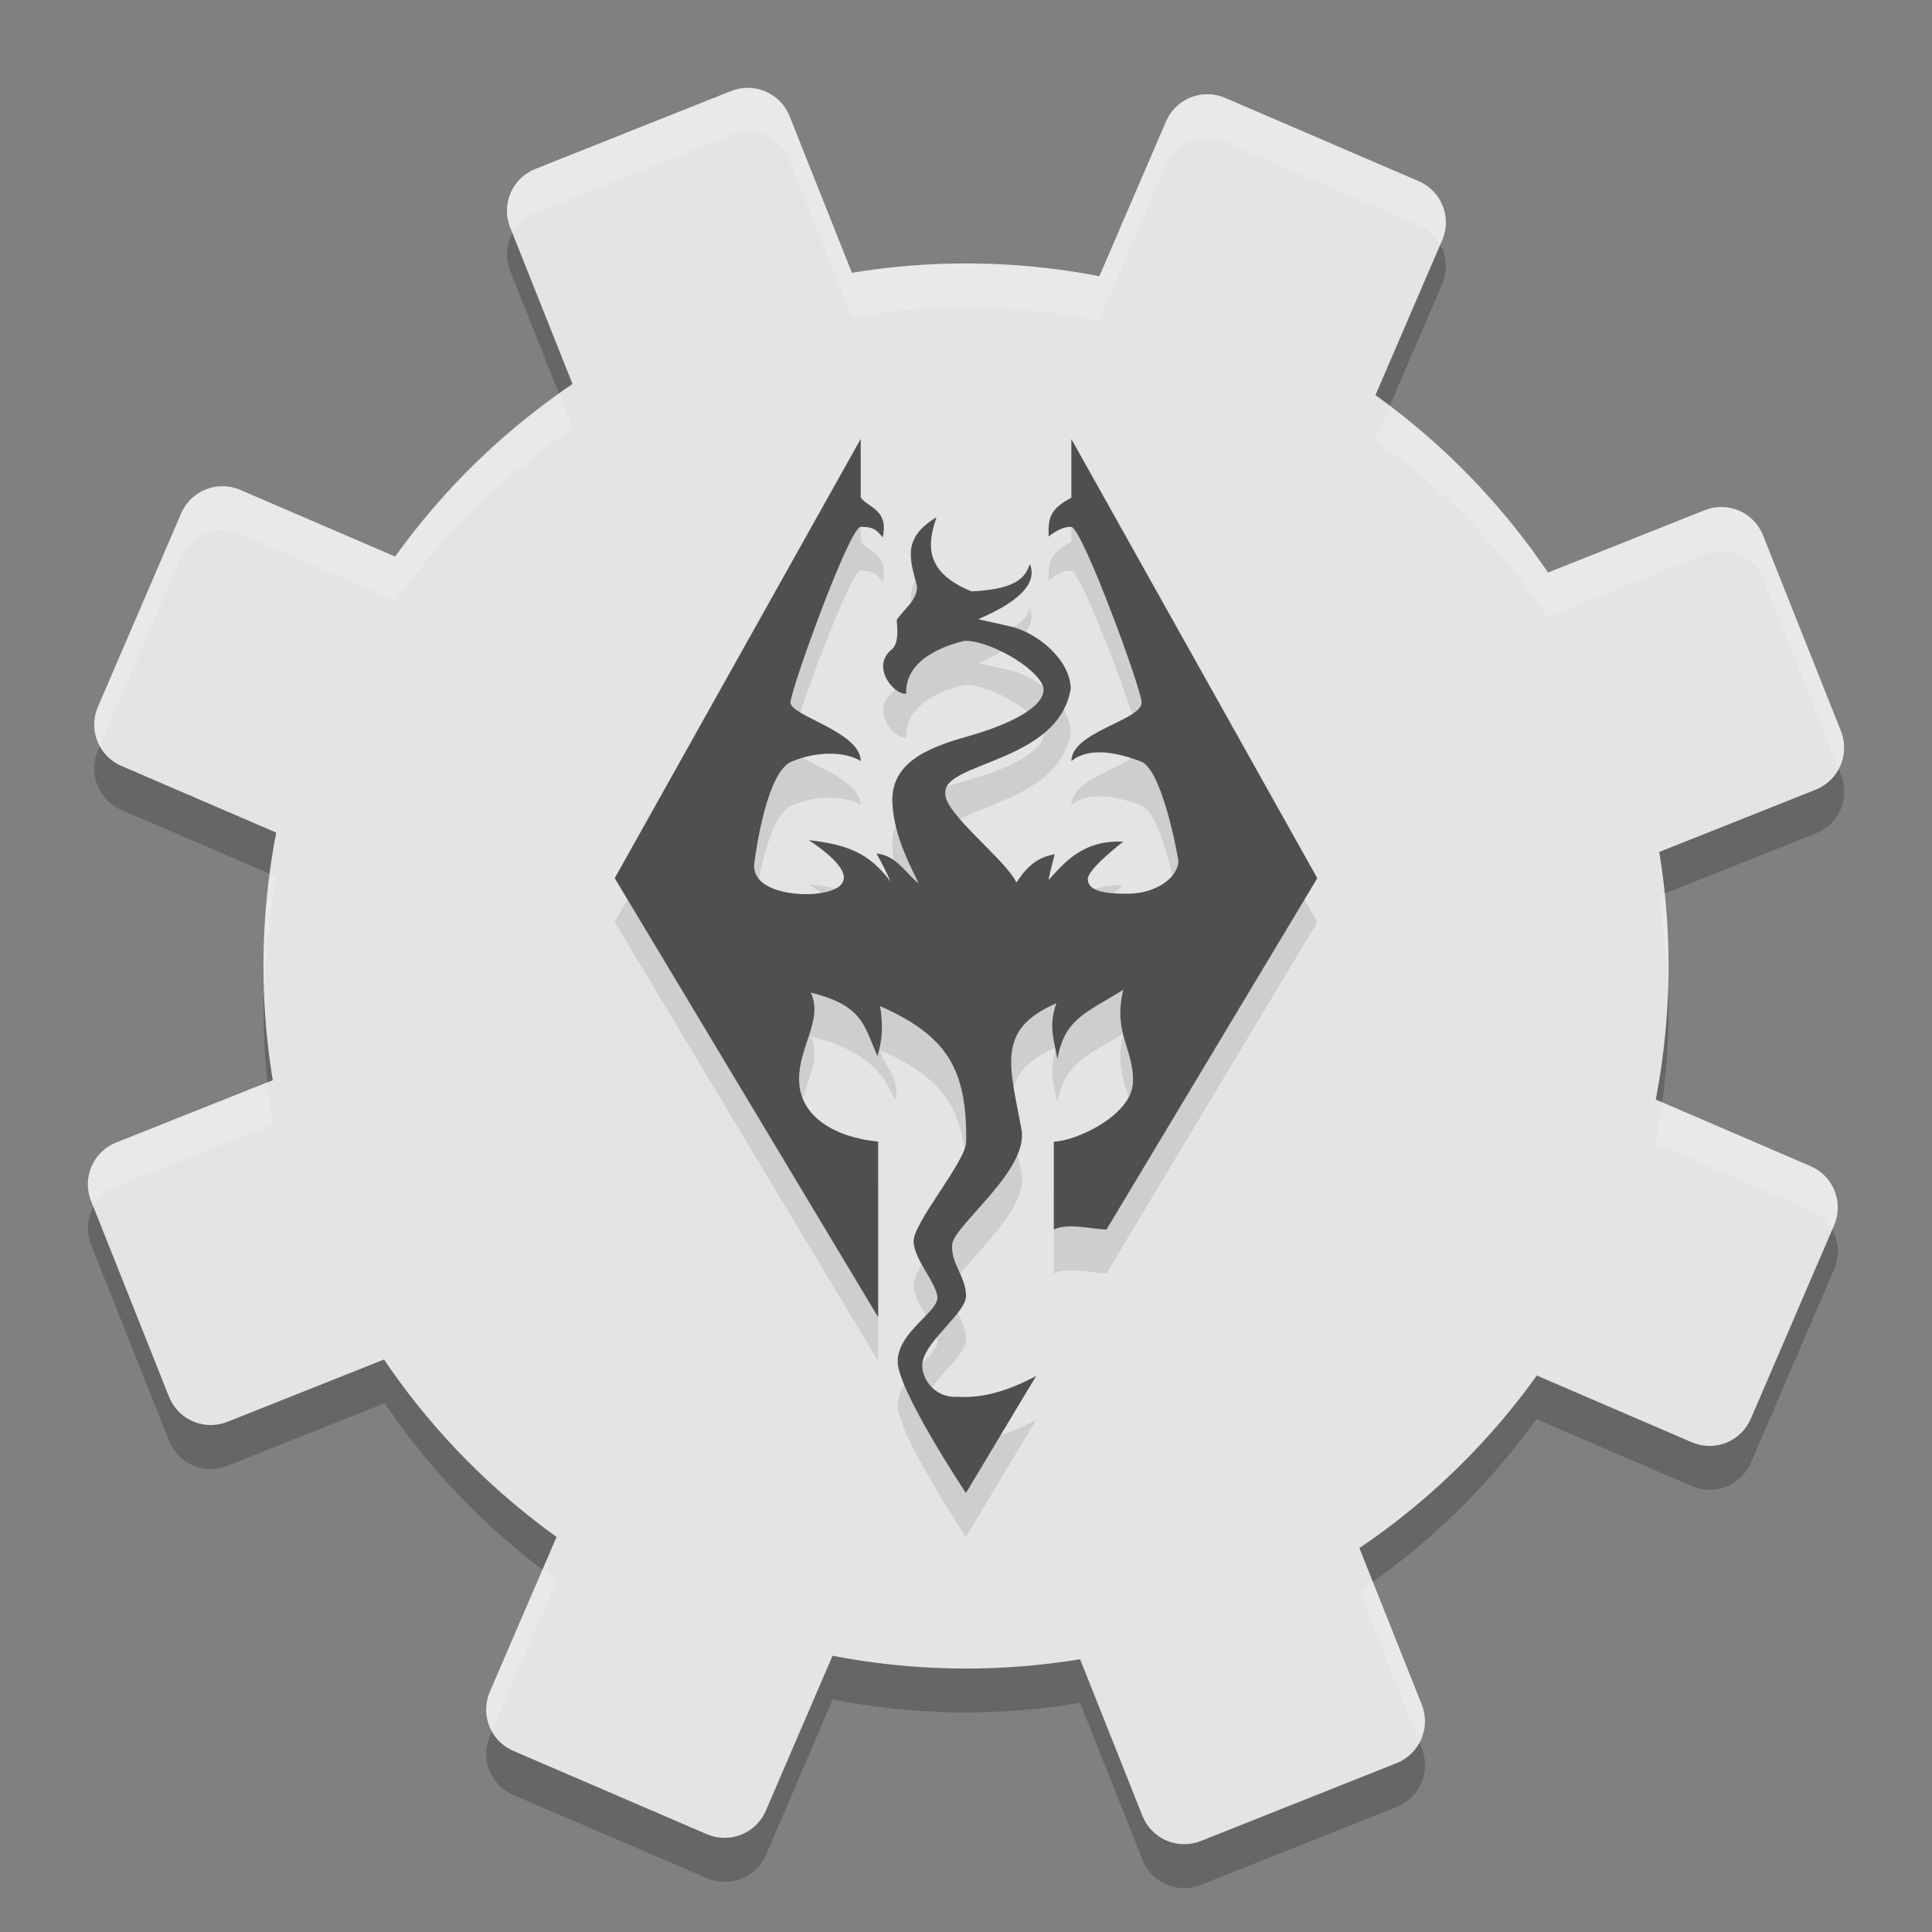
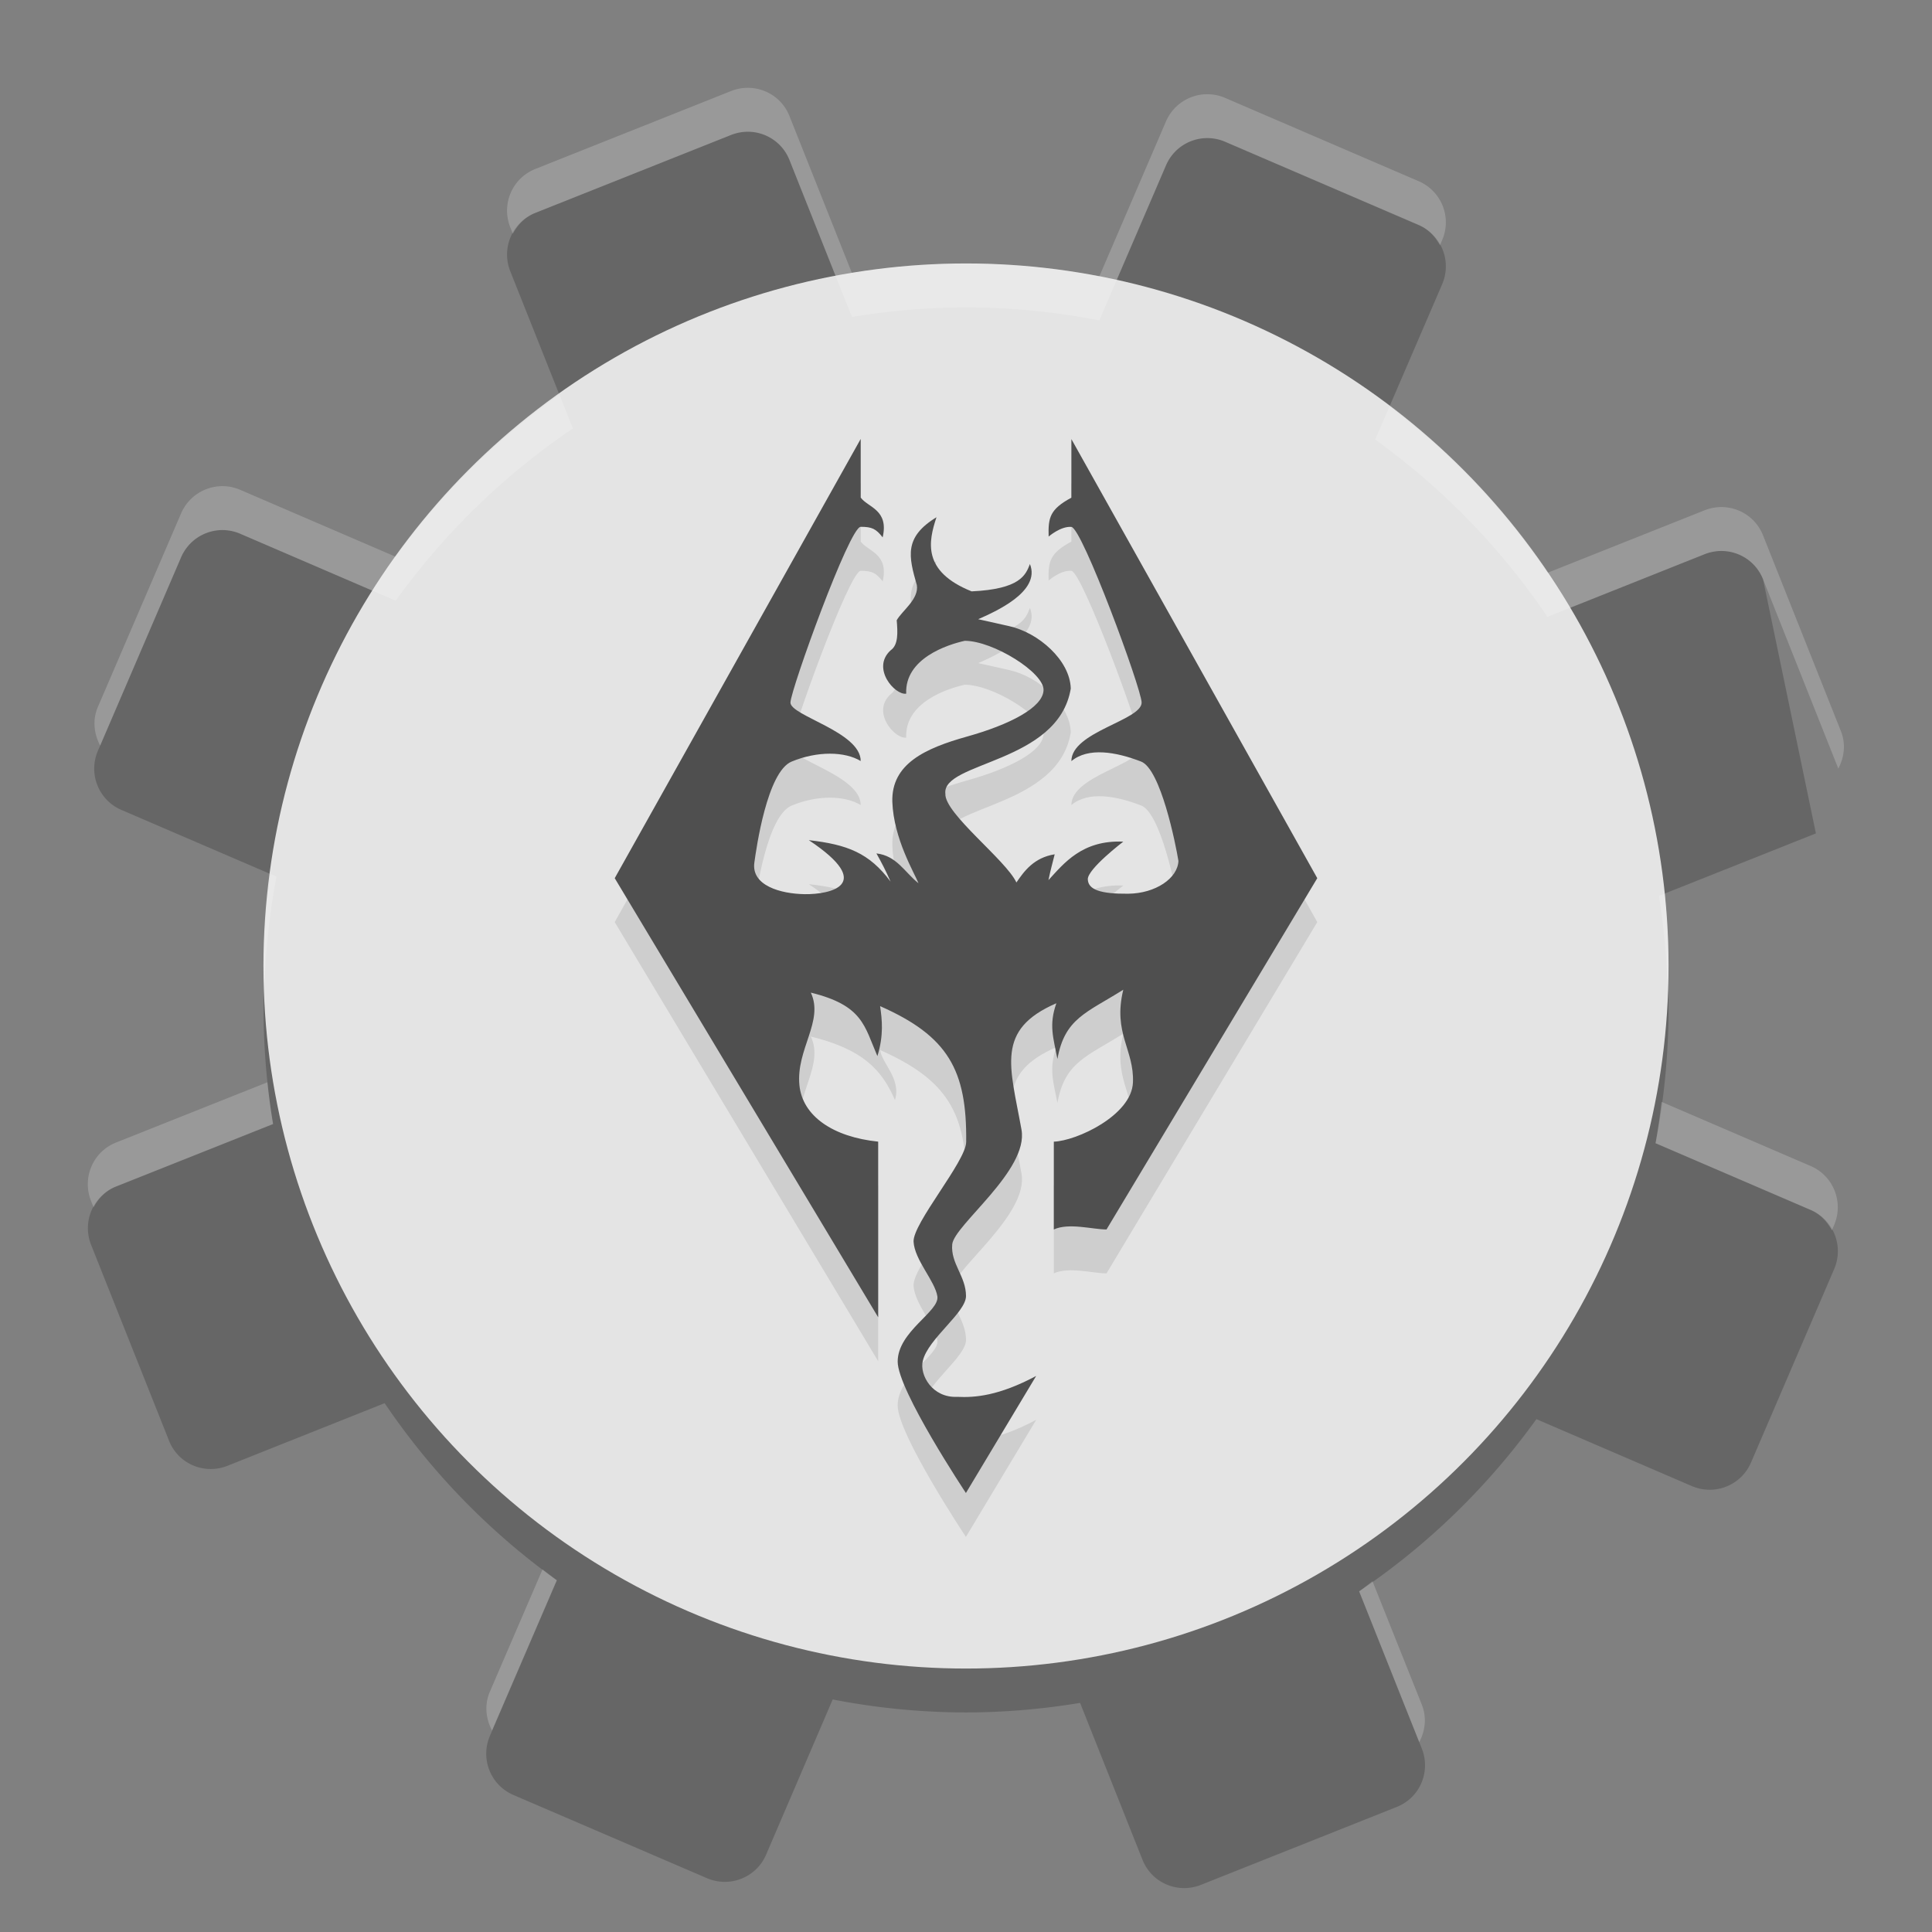
<svg xmlns="http://www.w3.org/2000/svg" width="22" height="22" version="1.1">
  <rect width="100%" height="100%" fill="#808080" stroke="none" />
-   <path style="opacity:0.2" d="m 8.525,1.5 c -0.067,-0.001 -0.135,0.011 -0.201,0.037 L 6.096,2.424 C 5.832,2.529 5.706,2.826 5.811,3.09 L 6.523,4.879 A 8,8 0 0 0 4.506,6.84 L 2.736,6.078 C 2.476,5.966 2.175,6.085 2.062,6.346 l -0.947,2.203 c -0.112,0.261 0.007,0.562 0.268,0.674 l 1.766,0.76 a 8,8 0 0 0 -0.148,1.518 8,8 0 0 0 0.109,1.299 l -1.787,0.711 c -0.264,0.105 -0.39,0.402 -0.285,0.666 l 0.887,2.229 c 0.105,0.264 0.402,0.39 0.666,0.285 l 1.789,-0.713 a 8,8 0 0 0 1.961,2.018 l -0.762,1.77 c -0.112,0.261 0.007,0.562 0.268,0.674 l 2.203,0.947 c 0.261,0.112 0.562,-0.007 0.674,-0.268 L 9.482,19.352 A 8,8 0 0 0 11,19.5 8,8 0 0 0 12.299,19.391 l 0.711,1.787 c 0.105,0.264 0.402,0.39 0.666,0.285 l 2.229,-0.887 c 0.264,-0.105 0.39,-0.402 0.285,-0.666 l -0.713,-1.789 a 8,8 0 0 0 2.018,-1.961 l 1.77,0.762 c 0.261,0.112 0.562,-0.007 0.674,-0.268 l 0.947,-2.203 c 0.112,-0.261 -0.007,-0.562 -0.268,-0.674 L 18.852,13.018 A 8,8 0 0 0 19,11.5 8,8 0 0 0 18.891,10.201 l 1.787,-0.711 c 0.264,-0.105 0.39,-0.402 0.285,-0.666 L 20.076,6.596 C 19.971,6.332 19.674,6.206 19.41,6.311 L 17.621,7.024 A 8,8 0 0 0 15.66,5.006 L 16.422,3.237 C 16.534,2.976 16.415,2.675 16.154,2.563 L 13.951,1.615 C 13.69,1.503 13.39,1.622 13.277,1.883 L 12.518,3.649 A 8,8 0 0 0 11,3.5 8,8 0 0 0 9.701,3.61 L 8.99,1.822 C 8.912,1.625 8.725,1.504 8.525,1.5 Z" />
-   <path style="fill:#e4e4e4" d="m 13.951,1.115 c -0.261,-0.112 -0.561,0.007 -0.673,0.268 L 11.062,6.528 8.991,1.323 C 8.886,1.06 8.589,0.932 8.325,1.037 l -2.229,0.887 c -0.264,0.105 -0.391,0.402 -0.287,0.665 L 7.882,7.794 2.736,5.579 c -0.261,-0.112 -0.561,0.007 -0.673,0.268 L 1.115,8.049 c -0.112,0.261 0.007,0.561 0.268,0.673 l 5.146,2.216 -5.205,2.072 c -0.264,0.105 -0.391,0.402 -0.287,0.665 l 0.887,2.229 c 0.105,0.264 0.402,0.391 0.665,0.287 l 5.205,-2.072 -2.216,5.146 c -0.112,0.261 0.007,0.561 0.268,0.673 l 2.202,0.948 c 0.261,0.112 0.561,-0.007 0.673,-0.268 l 2.216,-5.146 2.072,5.205 c 0.105,0.264 0.402,0.391 0.665,0.287 l 2.229,-0.887 c 0.264,-0.105 0.391,-0.402 0.287,-0.665 l -2.072,-5.205 5.146,2.216 c 0.261,0.112 0.561,-0.007 0.673,-0.268 l 0.948,-2.202 c 0.112,-0.261 -0.007,-0.561 -0.268,-0.673 l -5.146,-2.216 5.205,-2.072 C 20.94,8.886 21.068,8.589 20.963,8.325 L 20.076,6.097 C 19.971,5.833 19.675,5.705 19.411,5.81 l -5.205,2.072 2.216,-5.146 c 0.112,-0.261 -0.007,-0.561 -0.268,-0.673 z" />
+   <path style="opacity:0.2" d="m 8.525,1.5 c -0.067,-0.001 -0.135,0.011 -0.201,0.037 L 6.096,2.424 C 5.832,2.529 5.706,2.826 5.811,3.09 L 6.523,4.879 A 8,8 0 0 0 4.506,6.84 L 2.736,6.078 C 2.476,5.966 2.175,6.085 2.062,6.346 l -0.947,2.203 c -0.112,0.261 0.007,0.562 0.268,0.674 l 1.766,0.76 a 8,8 0 0 0 -0.148,1.518 8,8 0 0 0 0.109,1.299 l -1.787,0.711 c -0.264,0.105 -0.39,0.402 -0.285,0.666 l 0.887,2.229 c 0.105,0.264 0.402,0.39 0.666,0.285 l 1.789,-0.713 a 8,8 0 0 0 1.961,2.018 l -0.762,1.77 c -0.112,0.261 0.007,0.562 0.268,0.674 l 2.203,0.947 c 0.261,0.112 0.562,-0.007 0.674,-0.268 L 9.482,19.352 A 8,8 0 0 0 11,19.5 8,8 0 0 0 12.299,19.391 l 0.711,1.787 c 0.105,0.264 0.402,0.39 0.666,0.285 l 2.229,-0.887 c 0.264,-0.105 0.39,-0.402 0.285,-0.666 l -0.713,-1.789 a 8,8 0 0 0 2.018,-1.961 l 1.77,0.762 c 0.261,0.112 0.562,-0.007 0.674,-0.268 l 0.947,-2.203 c 0.112,-0.261 -0.007,-0.562 -0.268,-0.674 L 18.852,13.018 A 8,8 0 0 0 19,11.5 8,8 0 0 0 18.891,10.201 l 1.787,-0.711 L 20.076,6.596 C 19.971,6.332 19.674,6.206 19.41,6.311 L 17.621,7.024 A 8,8 0 0 0 15.66,5.006 L 16.422,3.237 C 16.534,2.976 16.415,2.675 16.154,2.563 L 13.951,1.615 C 13.69,1.503 13.39,1.622 13.277,1.883 L 12.518,3.649 A 8,8 0 0 0 11,3.5 8,8 0 0 0 9.701,3.61 L 8.99,1.822 C 8.912,1.625 8.725,1.504 8.525,1.5 Z" />
  <circle style="fill:#e4e4e4" cx="11" cy="11" r="8" />
  <path style="opacity:0.1" d="m 9.8,5.5 -2.8,5 3,5 v -2 c -0.515,-0.053 -0.862,-0.291 -0.897,-0.643 -0.04,-0.408 0.282,-0.729 0.13,-1.054 0.594,0.146 0.809,0.379 0.958,0.723 0.074,-0.24 -0.148,-0.415 -0.169,-0.569 0.772,0.341 0.99,0.726 0.98,1.548 -0.003,0.22 -0.61,0.926 -0.599,1.135 0.012,0.209 0.244,0.446 0.271,0.622 0.026,0.173 -0.452,0.398 -0.452,0.743 0,0.327 0.777,1.496 0.777,1.496 l 0.8,-1.333 c -0.425,0.227 -0.699,0.248 -0.898,0.238 -0.285,0.014 -0.432,-0.249 -0.393,-0.41 0.061,-0.254 0.492,-0.549 0.492,-0.738 0,-0.225 -0.176,-0.369 -0.157,-0.588 0.02,-0.219 0.872,-0.843 0.789,-1.306 -0.13,-0.723 -0.3,-1.138 0.397,-1.44 -0.088,0.249 -0.034,0.393 0.012,0.635 0.083,-0.464 0.332,-0.526 0.75,-0.789 -0.121,0.496 0.126,0.683 0.11,1.057 -0.016,0.374 -0.643,0.665 -0.901,0.673 v 1 c 0.172,-0.079 0.442,1.16e-4 0.6,0 L 15,10.5 12.2,5.5 v 0.667 c -0.246,0.133 -0.265,0.227 -0.259,0.443 0,0 0.137,-0.12 0.259,-0.11 0.122,0.01 0.796,1.836 0.8,2 -4e-6,0.203 -0.8,0.333 -0.8,0.667 0.192,-0.16 0.507,-0.106 0.794,0.005 0.223,0.086 0.394,0.939 0.425,1.132 -0.008,0.196 -0.259,0.37 -0.573,0.373 -0.314,0.003 -0.455,-0.046 -0.459,-0.164 -0.004,-0.118 0.404,-0.429 0.404,-0.429 -0.468,-0.021 -0.677,0.248 -0.852,0.438 0.023,-0.115 0.047,-0.196 0.071,-0.294 -0.238,0.038 -0.349,0.194 -0.436,0.321 -0.118,-0.255 -0.82,-0.786 -0.809,-1.01 -0.043,-0.367 1.286,-0.344 1.428,-1.198 -0.008,-0.324 -0.369,-0.637 -0.701,-0.711 -0.267,-0.059 -0.353,-0.079 -0.353,-0.079 0.179,-0.08 0.717,-0.31 0.589,-0.628 -0.049,0.126 -0.111,0.285 -0.664,0.311 -0.566,-0.227 -0.492,-0.568 -0.4,-0.844 -0.373,0.227 -0.317,0.448 -0.224,0.772 0.027,0.16 -0.171,0.295 -0.229,0.401 0.011,0.134 0.021,0.28 -0.069,0.342 -0.224,0.204 0.049,0.514 0.177,0.494 -0.017,-0.402 0.472,-0.559 0.667,-0.602 0.322,-3.4e-6 0.901,0.361 0.897,0.56 -0.004,0.2 -0.391,0.396 -0.87,0.53 -0.479,0.134 -0.864,0.311 -0.852,0.743 0.015,0.422 0.253,0.813 0.298,0.928 -0.16,-0.128 -0.248,-0.313 -0.479,-0.34 0.055,0.098 0.112,0.207 0.161,0.321 -0.242,-0.326 -0.493,-0.422 -0.931,-0.471 0.77,0.512 0.238,0.619 -0.047,0.615 -0.272,-0.004 -0.61,-0.097 -0.573,-0.36 0.022,-0.159 0.145,-1.035 0.425,-1.15 0.295,-0.122 0.606,-0.115 0.786,-0.006 0,-0.333 -0.805,-0.516 -0.8,-0.667 0.005,-0.151 0.672,-2 0.8,-2 0.128,0 0.173,0.022 0.25,0.12 0.073,-0.316 -0.168,-0.34 -0.25,-0.453 3e-6,-0.079 0,-0.667 0,-0.667 z" />
  <path style="fill:#4f4f4f" d="m 9.8,5 -2.8,5 3,5 v -2 c -0.515,-0.053 -0.862,-0.291 -0.897,-0.643 -0.04,-0.408 0.282,-0.729 0.13,-1.054 0.594,0.146 0.609,0.379 0.758,0.723 0.074,-0.24 0.053,-0.415 0.031,-0.569 0.772,0.341 0.99,0.726 0.98,1.548 -0.003,0.22 -0.61,0.926 -0.599,1.135 0.012,0.209 0.244,0.446 0.271,0.622 0.026,0.173 -0.452,0.398 -0.452,0.743 0,0.327 0.777,1.496 0.777,1.496 l 0.8,-1.333 c -0.425,0.227 -0.699,0.248 -0.898,0.238 -0.285,0.014 -0.432,-0.249 -0.393,-0.41 0.061,-0.254 0.492,-0.549 0.492,-0.738 0,-0.225 -0.176,-0.369 -0.157,-0.588 0.02,-0.219 0.872,-0.843 0.789,-1.306 -0.13,-0.723 -0.3,-1.138 0.397,-1.44 -0.088,0.249 -0.034,0.393 0.012,0.635 0.083,-0.464 0.332,-0.526 0.75,-0.789 -0.121,0.496 0.126,0.683 0.11,1.057 -0.016,0.374 -0.643,0.665 -0.901,0.673 v 1 c 0.172,-0.079 0.442,1.16e-4 0.6,0 L 15,10 12.2,5 v 0.667 c -0.246,0.133 -0.265,0.227 -0.259,0.443 0,0 0.137,-0.12 0.259,-0.11 0.122,0.01 0.796,1.836 0.8,2 -4e-6,0.203 -0.8,0.333 -0.8,0.667 0.192,-0.16 0.507,-0.106 0.794,0.005 0.223,0.086 0.394,0.939 0.425,1.132 -0.008,0.196 -0.259,0.37 -0.573,0.373 -0.314,0.003 -0.455,-0.046 -0.459,-0.164 -0.004,-0.118 0.404,-0.429 0.404,-0.429 -0.468,-0.021 -0.677,0.248 -0.852,0.438 0.023,-0.115 0.047,-0.196 0.071,-0.294 -0.238,0.038 -0.349,0.194 -0.436,0.321 -0.118,-0.255 -0.82,-0.786 -0.809,-1.01 -0.043,-0.367 1.286,-0.344 1.428,-1.198 -0.008,-0.324 -0.369,-0.637 -0.701,-0.711 -0.267,-0.059 -0.353,-0.079 -0.353,-0.079 0.179,-0.08 0.717,-0.31 0.589,-0.628 -0.049,0.126 -0.111,0.285 -0.664,0.311 -0.566,-0.227 -0.492,-0.568 -0.4,-0.844 -0.373,0.227 -0.317,0.448 -0.224,0.772 0.027,0.16 -0.171,0.295 -0.229,0.401 0.011,0.134 0.021,0.28 -0.069,0.342 -0.224,0.204 0.049,0.514 0.177,0.494 -0.017,-0.402 0.472,-0.559 0.667,-0.602 0.322,-3.4e-6 0.901,0.361 0.897,0.56 -0.004,0.2 -0.391,0.396 -0.87,0.53 -0.479,0.134 -0.864,0.311 -0.852,0.743 0.015,0.422 0.253,0.813 0.298,0.928 -0.16,-0.128 -0.248,-0.313 -0.479,-0.34 0.055,0.098 0.112,0.207 0.161,0.321 C 9.898,9.712 9.648,9.617 9.21,9.567 c 0.77,0.512 0.238,0.619 -0.047,0.615 -0.272,-0.004 -0.61,-0.097 -0.573,-0.36 0.022,-0.159 0.145,-1.035 0.425,-1.15 0.295,-0.122 0.606,-0.115 0.786,-0.006 0,-0.333 -0.805,-0.516 -0.8,-0.667 0.005,-0.151 0.672,-2 0.8,-2 0.128,0 0.173,0.022 0.25,0.12 0.073,-0.316 -0.168,-0.34 -0.25,-0.453 3e-6,-0.079 0,-0.667 0,-0.667 z" />
  <path style="opacity:0.2;fill:#ffffff" d="m 8.525,1 c -0.067,-0.001 -0.135,0.011 -0.201,0.037 L 6.096,1.924 C 5.832,2.029 5.706,2.326 5.811,2.59 l 0.029,0.072 C 5.895,2.559 5.978,2.471 6.096,2.424 L 8.324,1.537 c 0.066,-0.026 0.135,-0.038 0.201,-0.037 0.2,0.004 0.386,0.124 0.465,0.322 L 9.701,3.609 A 8,8 0 0 1 11,3.5 8,8 0 0 1 12.518,3.648 l 0.76,-1.766 c 0.112,-0.261 0.413,-0.38 0.674,-0.268 l 2.203,0.947 c 0.111,0.048 0.189,0.134 0.242,0.232 l 0.025,-0.059 C 16.534,2.476 16.415,2.175 16.154,2.063 L 13.951,1.115 C 13.69,1.003 13.39,1.122 13.277,1.383 L 12.518,3.148 A 8,8 0 0 0 11,3 8,8 0 0 0 9.701,3.109 L 8.99,1.322 C 8.912,1.124 8.725,1.004 8.525,1 Z M 6.371,4.494 A 8,8 0 0 0 4.506,6.34 L 2.736,5.578 C 2.476,5.466 2.175,5.585 2.062,5.846 L 1.115,8.049 C 1.051,8.198 1.07,8.357 1.141,8.49 L 2.062,6.346 C 2.175,6.085 2.476,5.966 2.736,6.078 L 4.506,6.84 A 8,8 0 0 1 6.523,4.879 Z m 9.451,0.135 -0.162,0.377 a 8,8 0 0 1 1.961,2.018 l 1.789,-0.713 c 0.264,-0.105 0.561,0.021 0.666,0.285 l 0.857,2.156 c 0.068,-0.128 0.088,-0.281 0.029,-0.428 L 20.076,6.096 C 19.971,5.832 19.674,5.706 19.41,5.811 L 17.621,6.523 A 8,8 0 0 0 15.822,4.629 Z M 3.08,9.953 A 8,8 0 0 0 3,11 8,8 0 0 0 3.012,11.242 8,8 0 0 1 3.148,9.982 Z m 15.875,0.223 -0.064,0.025 a 8,8 0 0 1 0.098,1.057 A 8,8 0 0 0 19,11 8,8 0 0 0 18.955,10.176 Z M 3.045,12.324 1.322,13.01 c -0.264,0.105 -0.39,0.402 -0.285,0.666 l 0.029,0.072 c 0.055,-0.103 0.139,-0.192 0.256,-0.238 l 1.787,-0.711 a 8,8 0 0 1 -0.064,-0.475 z m 15.875,0.223 a 8,8 0 0 1 -0.068,0.471 l 1.766,0.76 c 0.111,0.048 0.189,0.134 0.242,0.232 l 0.025,-0.059 c 0.112,-0.261 -0.007,-0.562 -0.268,-0.674 z M 6.178,17.871 5.578,19.264 c -0.064,0.15 -0.046,0.309 0.025,0.441 L 6.34,17.994 A 8,8 0 0 1 6.178,17.871 Z m 9.451,0.135 a 8,8 0 0 1 -0.152,0.115 l 0.684,1.717 c 0.068,-0.128 0.088,-0.281 0.029,-0.428 z" />
</svg>